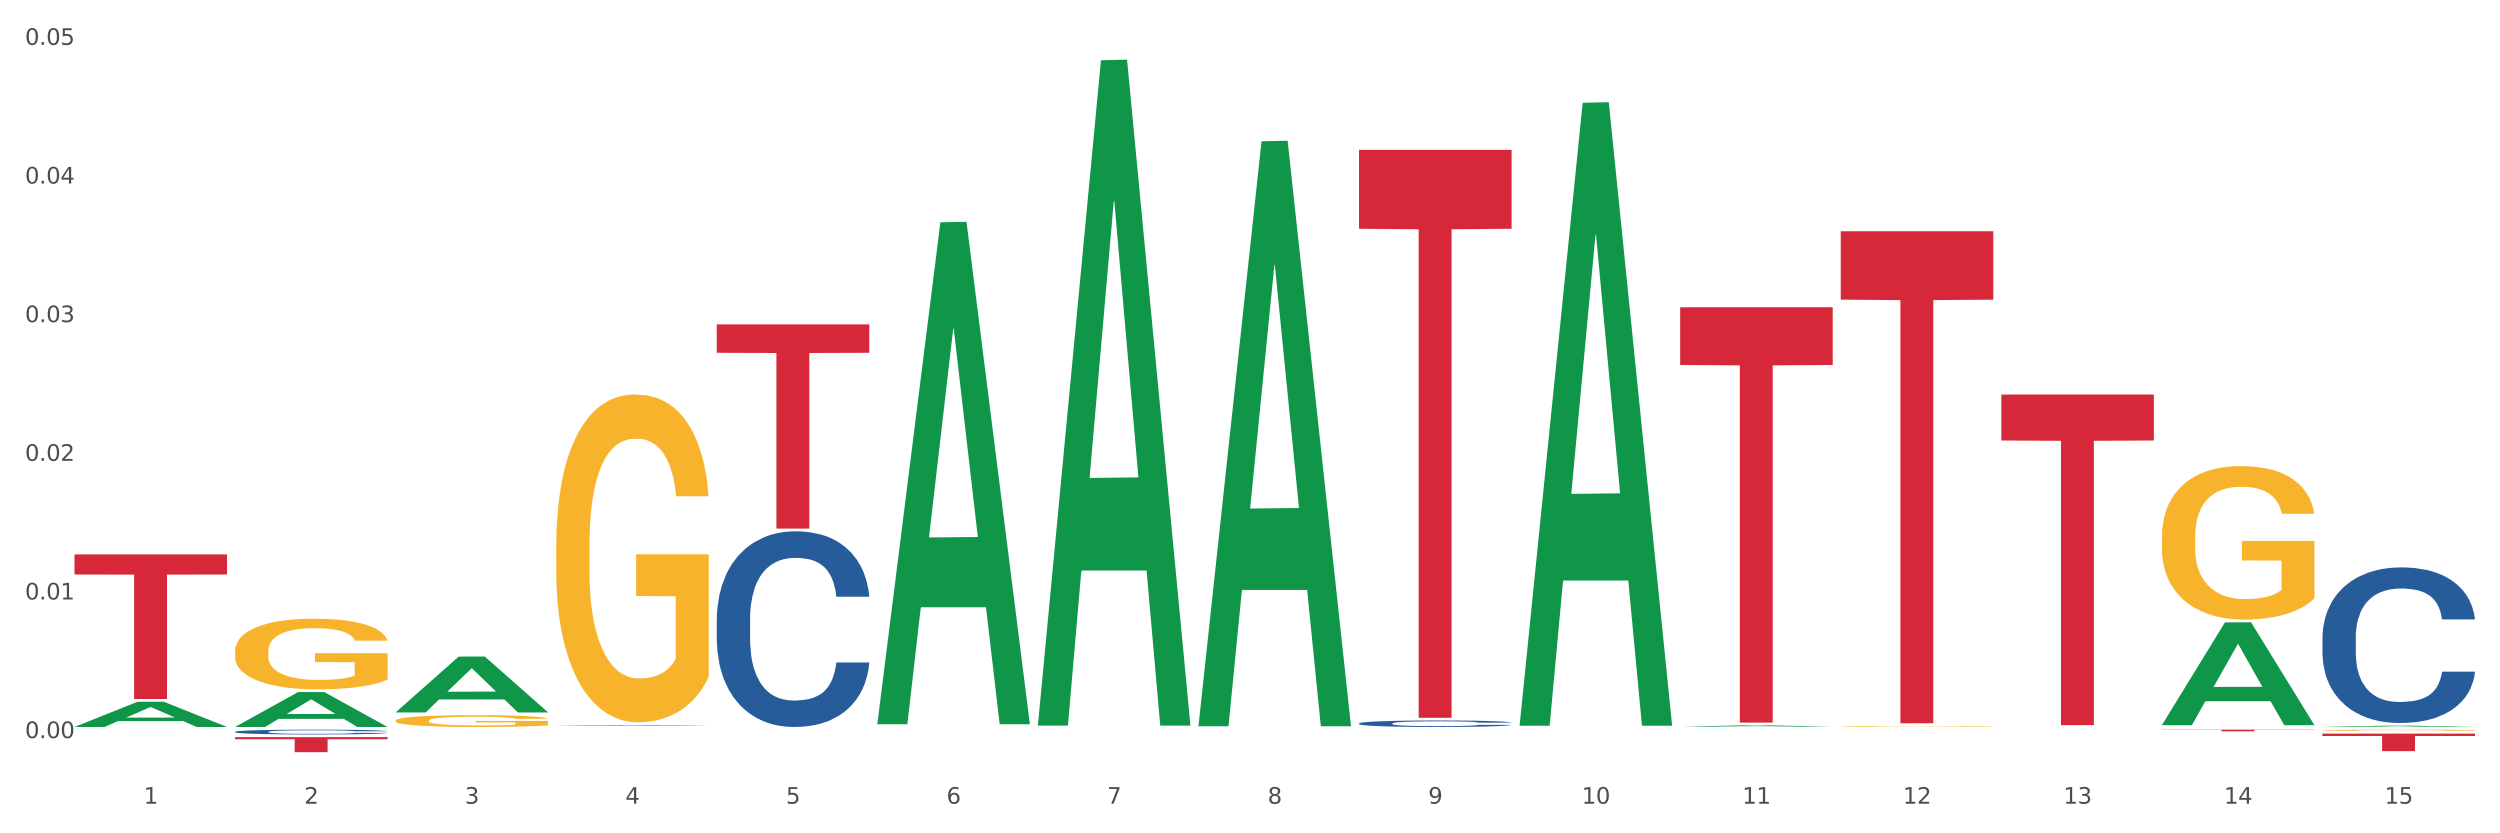
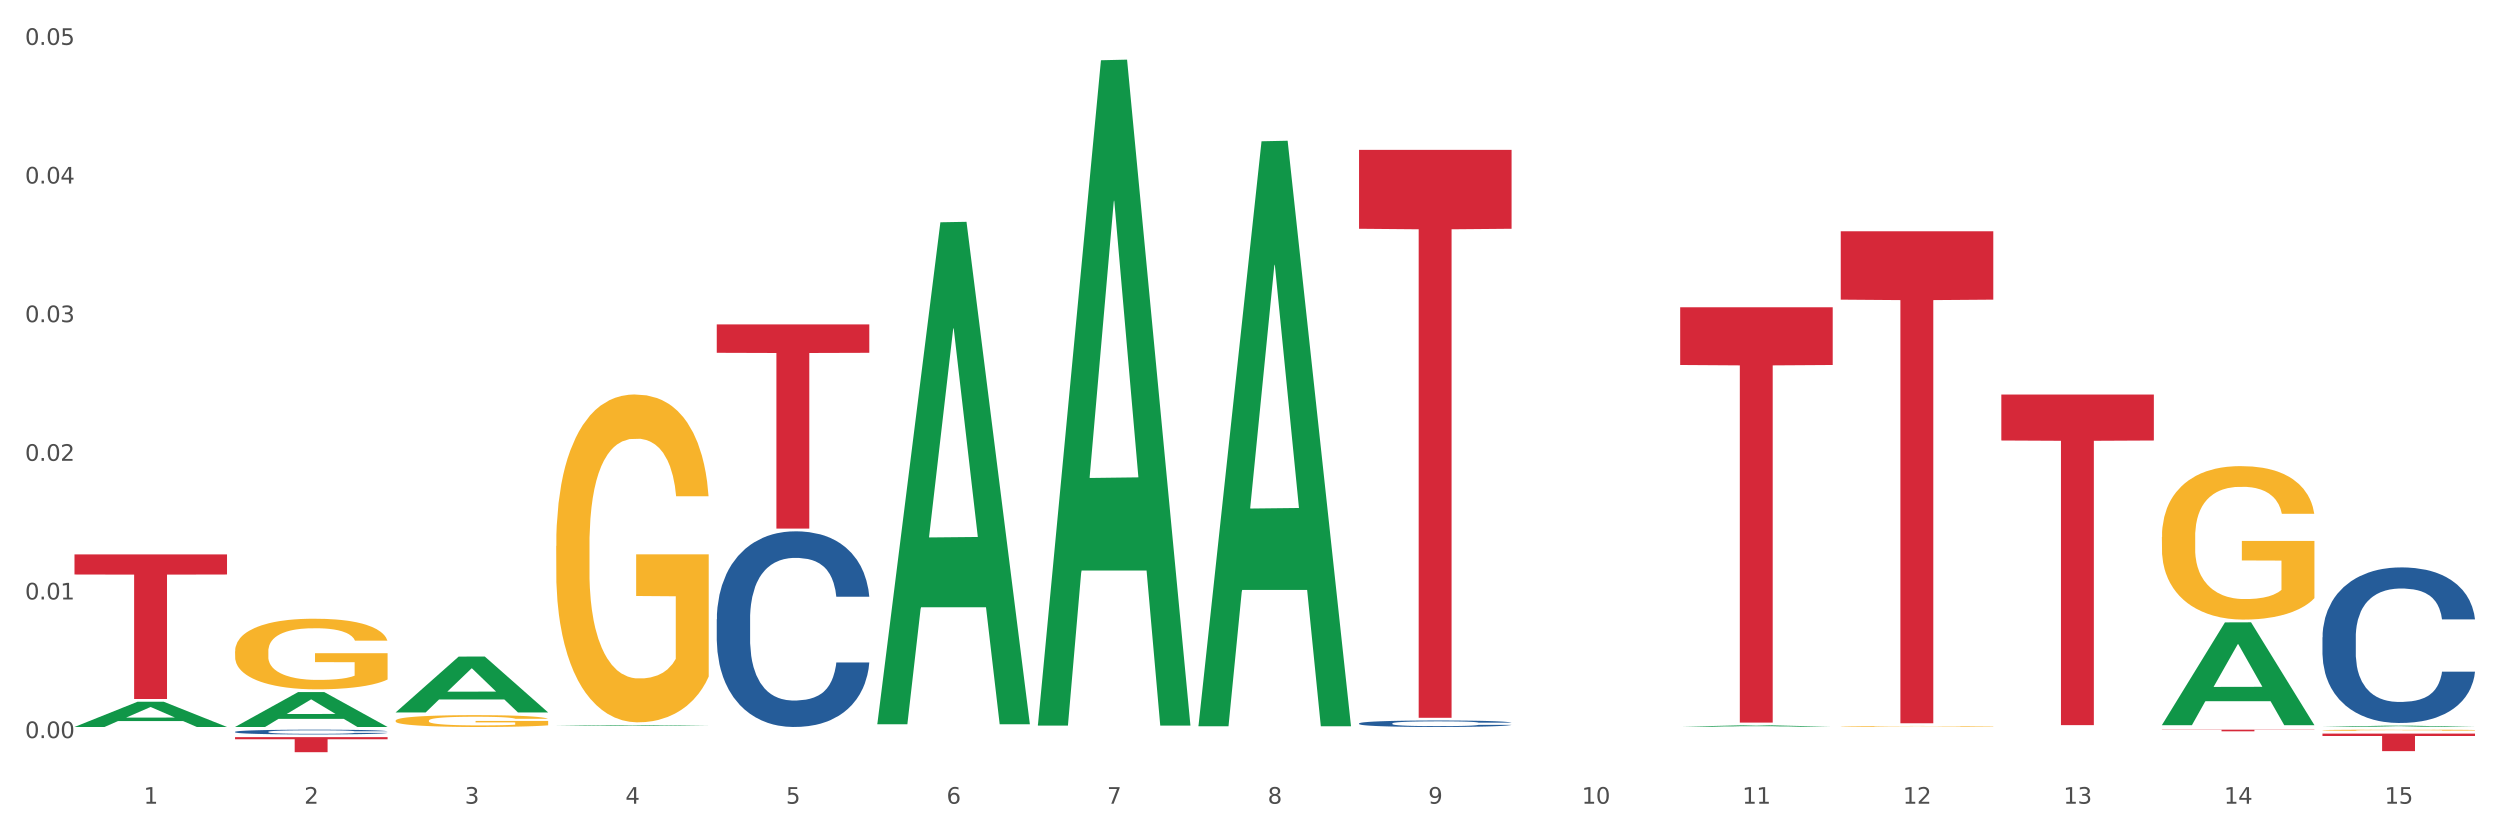
<svg xmlns="http://www.w3.org/2000/svg" xmlns:xlink="http://www.w3.org/1999/xlink" width="1080pt" height="360pt" viewBox="0 0 1080 360" version="1.1">
  <rect x="0" y="0" width="1080" height="360" fill="#333333" stroke="none" />
  <defs>
    <style type="text/css">*{stroke-linejoin: round; stroke-linecap: butt}</style>
  </defs>
  <g id="figure_1">
    <g id="patch_1">
      <path d="M 0 360  L 1080 360  L 1080 0  L 0 0  z " style="fill: #ffffff; stroke: #ffffff; stroke-linejoin: miter" />
    </g>
    <g id="axes_1">
      <g id="matplotlib.axis_1">
        <g id="xtick_1">
          <g id="text_1">
            <g style="fill: #4d4d4d" transform="translate(62.07 347.204) scale(0.096 -0.096)">
              <defs>
                <path id="DejaVuSans-31" d="M 794 531  L 1825 531  L 1825 4091  L 703 3866  L 703 4441  L 1819 4666  L 2450 4666  L 2450 531  L 3481 531  L 3481 0  L 794 0  L 794 531  z " transform="scale(0.016)" />
              </defs>
              <use xlink:href="#DejaVuSans-31" />
            </g>
          </g>
        </g>
        <g id="xtick_2">
          <g id="text_2">
            <g style="fill: #4d4d4d" transform="translate(131.436 347.204) scale(0.096 -0.096)">
              <defs>
                <path id="DejaVuSans-32" d="M 1228 531  L 3431 531  L 3431 0  L 469 0  L 469 531  Q 828 903 1448 1529  Q 2069 2156 2228 2338  Q 2531 2678 2651 2914  Q 2772 3150 2772 3378  Q 2772 3750 2511 3984  Q 2250 4219 1831 4219  Q 1534 4219 1204 4116  Q 875 4013 500 3803  L 500 4441  Q 881 4594 1212 4672  Q 1544 4750 1819 4750  Q 2544 4750 2975 4387  Q 3406 4025 3406 3419  Q 3406 3131 3298 2873  Q 3191 2616 2906 2266  Q 2828 2175 2409 1742  Q 1991 1309 1228 531  z " transform="scale(0.016)" />
              </defs>
              <use xlink:href="#DejaVuSans-32" />
            </g>
          </g>
        </g>
        <g id="xtick_3">
          <g id="text_3">
            <g style="fill: #4d4d4d" transform="translate(200.802 347.204) scale(0.096 -0.096)">
              <defs>
                <path id="DejaVuSans-33" d="M 2597 2516  Q 3050 2419 3304 2112  Q 3559 1806 3559 1356  Q 3559 666 3084 287  Q 2609 -91 1734 -91  Q 1441 -91 1130 -33  Q 819 25 488 141  L 488 750  Q 750 597 1062 519  Q 1375 441 1716 441  Q 2309 441 2620 675  Q 2931 909 2931 1356  Q 2931 1769 2642 2001  Q 2353 2234 1838 2234  L 1294 2234  L 1294 2753  L 1863 2753  Q 2328 2753 2575 2939  Q 2822 3125 2822 3475  Q 2822 3834 2567 4026  Q 2313 4219 1838 4219  Q 1578 4219 1281 4162  Q 984 4106 628 3988  L 628 4550  Q 988 4650 1302 4700  Q 1616 4750 1894 4750  Q 2613 4750 3031 4423  Q 3450 4097 3450 3541  Q 3450 3153 3228 2886  Q 3006 2619 2597 2516  z " transform="scale(0.016)" />
              </defs>
              <use xlink:href="#DejaVuSans-33" />
            </g>
          </g>
        </g>
        <g id="xtick_4">
          <g id="text_4">
            <g style="fill: #4d4d4d" transform="translate(270.169 347.204) scale(0.096 -0.096)">
              <defs>
                <path id="DejaVuSans-34" d="M 2419 4116  L 825 1625  L 2419 1625  L 2419 4116  z M 2253 4666  L 3047 4666  L 3047 1625  L 3713 1625  L 3713 1100  L 3047 1100  L 3047 0  L 2419 0  L 2419 1100  L 313 1100  L 313 1709  L 2253 4666  z " transform="scale(0.016)" />
              </defs>
              <use xlink:href="#DejaVuSans-34" />
            </g>
          </g>
        </g>
        <g id="xtick_5">
          <g id="text_5">
            <g style="fill: #4d4d4d" transform="translate(339.535 347.204) scale(0.096 -0.096)">
              <defs>
                <path id="DejaVuSans-35" d="M 691 4666  L 3169 4666  L 3169 4134  L 1269 4134  L 1269 2991  Q 1406 3038 1543 3061  Q 1681 3084 1819 3084  Q 2600 3084 3056 2656  Q 3513 2228 3513 1497  Q 3513 744 3044 326  Q 2575 -91 1722 -91  Q 1428 -91 1123 -41  Q 819 9 494 109  L 494 744  Q 775 591 1075 516  Q 1375 441 1709 441  Q 2250 441 2565 725  Q 2881 1009 2881 1497  Q 2881 1984 2565 2268  Q 2250 2553 1709 2553  Q 1456 2553 1204 2497  Q 953 2441 691 2322  L 691 4666  z " transform="scale(0.016)" />
              </defs>
              <use xlink:href="#DejaVuSans-35" />
            </g>
          </g>
        </g>
        <g id="xtick_6">
          <g id="text_6">
            <g style="fill: #4d4d4d" transform="translate(408.901 347.204) scale(0.096 -0.096)">
              <defs>
                <path id="DejaVuSans-36" d="M 2113 2584  Q 1688 2584 1439 2293  Q 1191 2003 1191 1497  Q 1191 994 1439 701  Q 1688 409 2113 409  Q 2538 409 2786 701  Q 3034 994 3034 1497  Q 3034 2003 2786 2293  Q 2538 2584 2113 2584  z M 3366 4563  L 3366 3988  Q 3128 4100 2886 4159  Q 2644 4219 2406 4219  Q 1781 4219 1451 3797  Q 1122 3375 1075 2522  Q 1259 2794 1537 2939  Q 1816 3084 2150 3084  Q 2853 3084 3261 2657  Q 3669 2231 3669 1497  Q 3669 778 3244 343  Q 2819 -91 2113 -91  Q 1303 -91 875 529  Q 447 1150 447 2328  Q 447 3434 972 4092  Q 1497 4750 2381 4750  Q 2619 4750 2861 4703  Q 3103 4656 3366 4563  z " transform="scale(0.016)" />
              </defs>
              <use xlink:href="#DejaVuSans-36" />
            </g>
          </g>
        </g>
        <g id="xtick_7">
          <g id="text_7">
            <g style="fill: #4d4d4d" transform="translate(478.267 347.204) scale(0.096 -0.096)">
              <defs>
                <path id="DejaVuSans-37" d="M 525 4666  L 3525 4666  L 3525 4397  L 1831 0  L 1172 0  L 2766 4134  L 525 4134  L 525 4666  z " transform="scale(0.016)" />
              </defs>
              <use xlink:href="#DejaVuSans-37" />
            </g>
          </g>
        </g>
        <g id="xtick_8">
          <g id="text_8">
            <g style="fill: #4d4d4d" transform="translate(547.634 347.204) scale(0.096 -0.096)">
              <defs>
                <path id="DejaVuSans-38" d="M 2034 2216  Q 1584 2216 1326 1975  Q 1069 1734 1069 1313  Q 1069 891 1326 650  Q 1584 409 2034 409  Q 2484 409 2743 651  Q 3003 894 3003 1313  Q 3003 1734 2745 1975  Q 2488 2216 2034 2216  z M 1403 2484  Q 997 2584 770 2862  Q 544 3141 544 3541  Q 544 4100 942 4425  Q 1341 4750 2034 4750  Q 2731 4750 3128 4425  Q 3525 4100 3525 3541  Q 3525 3141 3298 2862  Q 3072 2584 2669 2484  Q 3125 2378 3379 2068  Q 3634 1759 3634 1313  Q 3634 634 3220 271  Q 2806 -91 2034 -91  Q 1263 -91 848 271  Q 434 634 434 1313  Q 434 1759 690 2068  Q 947 2378 1403 2484  z M 1172 3481  Q 1172 3119 1398 2916  Q 1625 2713 2034 2713  Q 2441 2713 2670 2916  Q 2900 3119 2900 3481  Q 2900 3844 2670 4047  Q 2441 4250 2034 4250  Q 1625 4250 1398 4047  Q 1172 3844 1172 3481  z " transform="scale(0.016)" />
              </defs>
              <use xlink:href="#DejaVuSans-38" />
            </g>
          </g>
        </g>
        <g id="xtick_9">
          <g id="text_9">
            <g style="fill: #4d4d4d" transform="translate(617 347.204) scale(0.096 -0.096)">
              <defs>
                <path id="DejaVuSans-39" d="M 703 97  L 703 672  Q 941 559 1184 500  Q 1428 441 1663 441  Q 2288 441 2617 861  Q 2947 1281 2994 2138  Q 2813 1869 2534 1725  Q 2256 1581 1919 1581  Q 1219 1581 811 2004  Q 403 2428 403 3163  Q 403 3881 828 4315  Q 1253 4750 1959 4750  Q 2769 4750 3195 4129  Q 3622 3509 3622 2328  Q 3622 1225 3098 567  Q 2575 -91 1691 -91  Q 1453 -91 1209 -44  Q 966 3 703 97  z M 1959 2075  Q 2384 2075 2632 2365  Q 2881 2656 2881 3163  Q 2881 3666 2632 3958  Q 2384 4250 1959 4250  Q 1534 4250 1286 3958  Q 1038 3666 1038 3163  Q 1038 2656 1286 2365  Q 1534 2075 1959 2075  z " transform="scale(0.016)" />
              </defs>
              <use xlink:href="#DejaVuSans-39" />
            </g>
          </g>
        </g>
        <g id="xtick_10">
          <g id="text_10">
            <g style="fill: #4d4d4d" transform="translate(683.312 347.204) scale(0.096 -0.096)">
              <defs>
                <path id="DejaVuSans-30" d="M 2034 4250  Q 1547 4250 1301 3770  Q 1056 3291 1056 2328  Q 1056 1369 1301 889  Q 1547 409 2034 409  Q 2525 409 2770 889  Q 3016 1369 3016 2328  Q 3016 3291 2770 3770  Q 2525 4250 2034 4250  z M 2034 4750  Q 2819 4750 3233 4129  Q 3647 3509 3647 2328  Q 3647 1150 3233 529  Q 2819 -91 2034 -91  Q 1250 -91 836 529  Q 422 1150 422 2328  Q 422 3509 836 4129  Q 1250 4750 2034 4750  z " transform="scale(0.016)" />
              </defs>
              <use xlink:href="#DejaVuSans-31" />
              <use xlink:href="#DejaVuSans-30" transform="translate(63.623 0)" />
            </g>
          </g>
        </g>
        <g id="xtick_11">
          <g id="text_11">
            <g style="fill: #4d4d4d" transform="translate(752.678 347.204) scale(0.096 -0.096)">
              <use xlink:href="#DejaVuSans-31" />
              <use xlink:href="#DejaVuSans-31" transform="translate(63.623 0)" />
            </g>
          </g>
        </g>
        <g id="xtick_12">
          <g id="text_12">
            <g style="fill: #4d4d4d" transform="translate(822.044 347.204) scale(0.096 -0.096)">
              <use xlink:href="#DejaVuSans-31" />
              <use xlink:href="#DejaVuSans-32" transform="translate(63.623 0)" />
            </g>
          </g>
        </g>
        <g id="xtick_13">
          <g id="text_13">
            <g style="fill: #4d4d4d" transform="translate(891.411 347.204) scale(0.096 -0.096)">
              <use xlink:href="#DejaVuSans-31" />
              <use xlink:href="#DejaVuSans-33" transform="translate(63.623 0)" />
            </g>
          </g>
        </g>
        <g id="xtick_14">
          <g id="text_14">
            <g style="fill: #4d4d4d" transform="translate(960.777 347.204) scale(0.096 -0.096)">
              <use xlink:href="#DejaVuSans-31" />
              <use xlink:href="#DejaVuSans-34" transform="translate(63.623 0)" />
            </g>
          </g>
        </g>
        <g id="xtick_15">
          <g id="text_15">
            <g style="fill: #4d4d4d" transform="translate(1030.143 347.204) scale(0.096 -0.096)">
              <use xlink:href="#DejaVuSans-31" />
              <use xlink:href="#DejaVuSans-35" transform="translate(63.623 0)" />
            </g>
          </g>
        </g>
        <g id="xtick_16" />
        <g id="xtick_17" />
        <g id="xtick_18" />
        <g id="xtick_19" />
        <g id="xtick_20" />
        <g id="xtick_21" />
        <g id="xtick_22" />
        <g id="xtick_23" />
        <g id="xtick_24" />
        <g id="xtick_25" />
        <g id="xtick_26" />
        <g id="xtick_27" />
        <g id="xtick_28" />
        <g id="xtick_29" />
      </g>
      <g id="matplotlib.axis_2">
        <g id="ytick_1">
          <g id="text_16">
            <g style="fill: #4d4d4d" transform="translate(10.8 318.862) scale(0.096 -0.096)">
              <defs>
                <path id="DejaVuSans-2e" d="M 684 794  L 1344 794  L 1344 0  L 684 0  L 684 794  z " transform="scale(0.016)" />
              </defs>
              <use xlink:href="#DejaVuSans-30" />
              <use xlink:href="#DejaVuSans-2e" transform="translate(63.623 0)" />
              <use xlink:href="#DejaVuSans-30" transform="translate(95.41 0)" />
              <use xlink:href="#DejaVuSans-30" transform="translate(159.033 0)" />
            </g>
          </g>
        </g>
        <g id="ytick_2">
          <g id="text_17">
            <g style="fill: #4d4d4d" transform="translate(10.8 258.968) scale(0.096 -0.096)">
              <use xlink:href="#DejaVuSans-30" />
              <use xlink:href="#DejaVuSans-2e" transform="translate(63.623 0)" />
              <use xlink:href="#DejaVuSans-30" transform="translate(95.41 0)" />
              <use xlink:href="#DejaVuSans-31" transform="translate(159.033 0)" />
            </g>
          </g>
        </g>
        <g id="ytick_3">
          <g id="text_18">
            <g style="fill: #4d4d4d" transform="translate(10.8 199.073) scale(0.096 -0.096)">
              <use xlink:href="#DejaVuSans-30" />
              <use xlink:href="#DejaVuSans-2e" transform="translate(63.623 0)" />
              <use xlink:href="#DejaVuSans-30" transform="translate(95.41 0)" />
              <use xlink:href="#DejaVuSans-32" transform="translate(159.033 0)" />
            </g>
          </g>
        </g>
        <g id="ytick_4">
          <g id="text_19">
            <g style="fill: #4d4d4d" transform="translate(10.8 139.179) scale(0.096 -0.096)">
              <use xlink:href="#DejaVuSans-30" />
              <use xlink:href="#DejaVuSans-2e" transform="translate(63.623 0)" />
              <use xlink:href="#DejaVuSans-30" transform="translate(95.41 0)" />
              <use xlink:href="#DejaVuSans-33" transform="translate(159.033 0)" />
            </g>
          </g>
        </g>
        <g id="ytick_5">
          <g id="text_20">
            <g style="fill: #4d4d4d" transform="translate(10.8 79.284) scale(0.096 -0.096)">
              <use xlink:href="#DejaVuSans-30" />
              <use xlink:href="#DejaVuSans-2e" transform="translate(63.623 0)" />
              <use xlink:href="#DejaVuSans-30" transform="translate(95.41 0)" />
              <use xlink:href="#DejaVuSans-34" transform="translate(159.033 0)" />
            </g>
          </g>
        </g>
        <g id="ytick_6">
          <g id="text_21">
            <g style="fill: #4d4d4d" transform="translate(10.8 19.39) scale(0.096 -0.096)">
              <use xlink:href="#DejaVuSans-30" />
              <use xlink:href="#DejaVuSans-2e" transform="translate(63.623 0)" />
              <use xlink:href="#DejaVuSans-30" transform="translate(95.41 0)" />
              <use xlink:href="#DejaVuSans-35" transform="translate(159.033 0)" />
            </g>
          </g>
        </g>
        <g id="ytick_7" />
        <g id="ytick_8" />
        <g id="ytick_9" />
        <g id="ytick_10" />
        <g id="ytick_11" />
      </g>
      <g id="PolyCollection_1">
        <path d="M 32.175 314.036  L 32.243 314.026  L 59.417 303.148  L 70.695 303.138  L 98.073 314.057  L 85.029 314.057  L 79.119 311.514  L 51.061 311.514  L 50.857 311.555  L 45.151 314.057  L 32.175 314.057  L 32.175 314.036  L 54.594 309.997  L 75.586 309.987  L 65.192 305.465  L 65.056 305.445  L 64.92 305.475  L 54.526 309.987  L 54.594 309.997  L 32.175 314.036  z " clip-path="url(#p5208fa9f87)" style="fill: #109648" />
        <path d="M 864.57 170.448  L 930.468 170.448  L 930.468 190.294  L 904.546 190.428  L 904.546 313.259  L 890.335 313.259  L 890.335 190.428  L 864.57 190.294  L 864.57 170.582  L 864.57 170.448  z " clip-path="url(#p5208fa9f87)" style="fill: #d62839" />
        <path d="M 795.203 99.909  L 861.101 99.909  L 861.101 129.447  L 835.179 129.646  L 835.179 312.459  L 820.969 312.459  L 820.969 129.646  L 795.203 129.447  L 795.203 100.109  L 795.203 99.909  z " clip-path="url(#p5208fa9f87)" style="fill: #d62839" />
        <path d="M 725.837 132.74  L 791.735 132.74  L 791.735 157.674  L 765.813 157.843  L 765.813 312.165  L 751.603 312.165  L 751.603 157.843  L 725.837 157.674  L 725.837 132.909  L 725.837 132.74  z " clip-path="url(#p5208fa9f87)" style="fill: #d62839" />
        <path d="M 587.105 64.729  L 653.003 64.729  L 653.003 98.826  L 627.081 99.056  L 627.081 310.089  L 612.871 310.089  L 612.871 99.056  L 587.105 98.826  L 587.105 64.959  L 587.105 64.729  z " clip-path="url(#p5208fa9f87)" style="fill: #d62839" />
        <path d="M 309.64 140.153  L 375.538 140.153  L 375.538 152.412  L 349.616 152.495  L 349.616 228.368  L 335.406 228.368  L 335.406 152.495  L 309.64 152.412  L 309.64 140.236  L 309.64 140.153  z " clip-path="url(#p5208fa9f87)" style="fill: #d62839" />
        <path d="M 101.541 318.445  L 167.439 318.445  L 167.439 319.349  L 141.517 319.355  L 141.517 324.95  L 127.307 324.95  L 127.307 319.355  L 101.541 319.349  L 101.541 318.451  L 101.541 318.445  z " clip-path="url(#p5208fa9f87)" style="fill: #d62839" />
        <path d="M 32.175 239.5  L 98.073 239.5  L 98.073 248.183  L 72.151 248.241  L 72.151 301.98  L 57.941 301.98  L 57.941 248.241  L 32.175 248.183  L 32.175 239.559  L 32.175 239.5  z " clip-path="url(#p5208fa9f87)" style="fill: #d62839" />
        <path d="M 1003.302 315.46  L 1003.38 315.459  L 1003.38 315.442  L 1003.535 315.427  L 1004.314 315.391  L 1005.481 315.36  L 1006.336 315.345  L 1007.192 315.331  L 1008.204 315.318  L 1009.448 315.305  L 1011.705 315.285  L 1013.105 315.275  L 1014.817 315.264  L 1017.929 315.249  L 1020.185 315.24  L 1022.519 315.233  L 1026.331 315.224  L 1028.821 315.22  L 1031.466 315.217  L 1034.656 315.215  L 1037.068 315.215  L 1042.358 315.216  L 1046.871 315.221  L 1049.049 315.224  L 1051.85 315.23  L 1053.328 315.234  L 1055.74 315.241  L 1058.23 315.252  L 1059.942 315.26  L 1062.509 315.277  L 1064.454 315.293  L 1066.244 315.314  L 1067.177 315.328  L 1067.877 315.341  L 1068.5 315.356  L 1069.122 315.379  L 1055.118 315.379  L 1054.573 315.362  L 1053.717 315.346  L 1052.473 315.331  L 1051.383 315.321  L 1049.516 315.309  L 1047.805 315.301  L 1046.015 315.296  L 1043.837 315.291  L 1042.125 315.288  L 1039.713 315.286  L 1034.967 315.287  L 1031.777 315.291  L 1029.599 315.296  L 1028.199 315.3  L 1026.954 315.305  L 1025.553 315.312  L 1023.919 315.322  L 1022.752 315.331  L 1021.585 315.343  L 1020.652 315.354  L 1019.796 315.368  L 1019.096 315.382  L 1018.551 315.397  L 1018.084 315.416  L 1017.695 315.446  L 1017.695 315.513  L 1017.851 315.528  L 1018.24 315.547  L 1018.707 315.562  L 1019.485 315.58  L 1020.185 315.592  L 1021.508 315.61  L 1022.986 315.624  L 1024.153 315.634  L 1025.32 315.641  L 1027.343 315.652  L 1029.599 315.661  L 1031.544 315.666  L 1034.189 315.671  L 1035.979 315.673  L 1037.535 315.674  L 1041.347 315.674  L 1044.07 315.672  L 1047.104 315.669  L 1049.438 315.665  L 1051.383 315.659  L 1053.562 315.651  L 1054.962 315.642  L 1054.962 315.541  L 1037.846 315.541  L 1037.846 315.473  L 1069.2 315.473  L 1069.2 315.671  L 1067.877 315.681  L 1066.399 315.69  L 1064.843 315.698  L 1062.509 315.709  L 1059.708 315.718  L 1057.219 315.725  L 1054.573 315.731  L 1051.461 315.736  L 1047.416 315.741  L 1044.926 315.743  L 1041.814 315.744  L 1038.157 315.745  L 1034.967 315.744  L 1031.855 315.742  L 1028.588 315.737  L 1025.398 315.731  L 1022.986 315.725  L 1020.574 315.717  L 1018.007 315.707  L 1015.984 315.697  L 1014.428 315.688  L 1012.716 315.677  L 1010.849 315.663  L 1009.448 315.65  L 1008.204 315.636  L 1006.881 315.619  L 1005.947 315.604  L 1005.014 315.585  L 1004.469 315.571  L 1003.847 315.549  L 1003.38 315.518  L 1003.302 315.46  z " clip-path="url(#p5208fa9f87)" style="fill: #f7b32b" />
        <path d="M 933.936 232.001  L 934.014 231.94  L 934.014 229.76  L 934.169 227.883  L 934.947 223.341  L 936.114 219.586  L 936.97 217.587  L 937.826 215.952  L 938.837 214.317  L 940.082 212.621  L 942.338 210.138  L 943.739 208.867  L 945.45 207.534  L 948.563 205.596  L 950.819 204.506  L 953.153 203.598  L 956.965 202.508  L 959.455 202.023  L 962.1 201.66  L 965.29 201.418  L 967.702 201.357  L 972.992 201.539  L 977.505 202.084  L 979.683 202.508  L 982.484 203.234  L 983.962 203.719  L 986.374 204.688  L 988.864 205.96  L 990.575 207.05  L 993.143 209.109  L 995.088 211.168  L 996.877 213.711  L 997.811 215.468  L 998.511 217.103  L 999.134 218.98  L 999.756 221.948  L 985.752 221.948  L 985.207 219.828  L 984.351 217.83  L 983.106 215.892  L 982.017 214.68  L 980.15 213.166  L 978.438 212.197  L 976.649 211.471  L 974.47 210.865  L 972.759 210.562  L 970.347 210.32  L 965.601 210.381  L 962.411 210.865  L 960.233 211.471  L 958.832 212.016  L 957.588 212.621  L 956.187 213.469  L 954.553 214.741  L 953.386 215.892  L 952.219 217.345  L 951.286 218.798  L 950.43 220.494  L 949.73 222.311  L 949.185 224.188  L 948.718 226.49  L 948.329 230.305  L 948.329 238.602  L 948.485 240.479  L 948.874 242.962  L 949.341 244.84  L 950.119 247.08  L 950.819 248.594  L 952.141 250.774  L 953.62 252.591  L 954.787 253.742  L 955.954 254.711  L 957.977 256.043  L 960.233 257.133  L 962.178 257.8  L 964.823 258.405  L 966.613 258.647  L 968.169 258.768  L 971.981 258.768  L 974.704 258.587  L 977.738 258.163  L 980.072 257.618  L 982.017 256.952  L 984.196 255.862  L 985.596 254.832  L 985.596 242.175  L 968.48 242.114  L 968.48 233.696  L 999.834 233.696  L 999.834 258.405  L 998.511 259.677  L 997.033 260.828  L 995.477 261.857  L 993.143 263.129  L 990.342 264.34  L 987.852 265.188  L 985.207 265.915  L 982.095 266.581  L 978.049 267.186  L 975.56 267.429  L 972.448 267.61  L 968.791 267.671  L 965.601 267.55  L 962.489 267.247  L 959.221 266.702  L 956.032 265.915  L 953.62 265.127  L 951.208 264.158  L 948.64 262.887  L 946.618 261.675  L 945.061 260.585  L 943.35 259.192  L 941.483 257.376  L 940.082 255.74  L 938.837 254.045  L 937.515 251.865  L 936.581 249.987  L 935.648 247.625  L 935.103 245.869  L 934.48 243.144  L 934.014 239.329  L 933.936 232.001  z " clip-path="url(#p5208fa9f87)" style="fill: #f7b32b" />
        <path d="M 795.203 313.787  L 795.281 313.787  L 795.281 313.775  L 795.437 313.764  L 796.215 313.739  L 797.382 313.718  L 798.238 313.707  L 799.094 313.698  L 800.105 313.689  L 801.35 313.68  L 803.606 313.666  L 805.006 313.659  L 806.718 313.651  L 809.83 313.641  L 812.086 313.635  L 814.42 313.629  L 818.233 313.623  L 820.722 313.621  L 823.368 313.619  L 826.557 313.617  L 828.969 313.617  L 834.26 313.618  L 838.772 313.621  L 840.951 313.623  L 843.752 313.627  L 845.23 313.63  L 847.642 313.636  L 850.131 313.643  L 851.843 313.649  L 854.41 313.66  L 856.355 313.672  L 858.145 313.686  L 859.078 313.695  L 859.779 313.705  L 860.401 313.715  L 861.024 313.731  L 847.019 313.731  L 846.475 313.72  L 845.619 313.709  L 844.374 313.698  L 843.285 313.691  L 841.418 313.683  L 839.706 313.677  L 837.916 313.673  L 835.738 313.67  L 834.026 313.668  L 831.615 313.667  L 826.869 313.667  L 823.679 313.67  L 821.5 313.673  L 820.1 313.676  L 818.855 313.68  L 817.455 313.684  L 815.821 313.691  L 814.654 313.698  L 813.487 313.706  L 812.553 313.714  L 811.697 313.723  L 810.997 313.733  L 810.453 313.744  L 809.986 313.757  L 809.597 313.778  L 809.597 313.824  L 809.752 313.834  L 810.141 313.848  L 810.608 313.859  L 811.386 313.871  L 812.086 313.88  L 813.409 313.892  L 814.887 313.902  L 816.054 313.908  L 817.221 313.914  L 819.244 313.921  L 821.5 313.927  L 823.445 313.931  L 826.091 313.934  L 827.88 313.935  L 829.436 313.936  L 833.248 313.936  L 835.971 313.935  L 839.006 313.933  L 841.34 313.93  L 843.285 313.926  L 845.463 313.92  L 846.864 313.914  L 846.864 313.844  L 829.747 313.844  L 829.747 313.797  L 861.101 313.797  L 861.101 313.934  L 859.779 313.941  L 858.3 313.948  L 856.744 313.953  L 854.41 313.96  L 851.61 313.967  L 849.12 313.972  L 846.475 313.976  L 843.363 313.98  L 839.317 313.983  L 836.827 313.984  L 833.715 313.985  L 830.059 313.986  L 826.869 313.985  L 823.757 313.983  L 820.489 313.98  L 817.299 313.976  L 814.887 313.972  L 812.475 313.966  L 809.908 313.959  L 807.885 313.952  L 806.329 313.946  L 804.617 313.939  L 802.75 313.928  L 801.35 313.919  L 800.105 313.91  L 798.782 313.898  L 797.849 313.887  L 796.915 313.874  L 796.37 313.864  L 795.748 313.849  L 795.281 313.828  L 795.203 313.787  z " clip-path="url(#p5208fa9f87)" style="fill: #f7b32b" />
        <path d="M 240.274 235.862  L 240.351 235.733  L 240.351 231.076  L 240.507 227.066  L 241.285 217.364  L 242.452 209.344  L 243.308 205.075  L 244.164 201.582  L 245.175 198.089  L 246.42 194.467  L 248.676 189.163  L 250.077 186.447  L 251.788 183.601  L 254.9 179.462  L 257.157 177.133  L 259.491 175.193  L 263.303 172.864  L 265.793 171.829  L 268.438 171.053  L 271.628 170.536  L 274.04 170.406  L 279.33 170.794  L 283.843 171.959  L 286.021 172.864  L 288.822 174.416  L 290.3 175.451  L 292.712 177.521  L 295.202 180.238  L 296.913 182.566  L 299.481 186.964  L 301.426 191.363  L 303.215 196.796  L 304.149 200.547  L 304.849 204.04  L 305.471 208.05  L 306.094 214.389  L 292.089 214.389  L 291.545 209.861  L 290.689 205.592  L 289.444 201.453  L 288.355 198.865  L 286.488 195.631  L 284.776 193.562  L 282.987 192.009  L 280.808 190.716  L 279.097 190.069  L 276.685 189.552  L 271.939 189.681  L 268.749 190.716  L 266.571 192.009  L 265.17 193.174  L 263.925 194.467  L 262.525 196.278  L 260.891 198.995  L 259.724 201.453  L 258.557 204.557  L 257.623 207.662  L 256.768 211.284  L 256.067 215.165  L 255.523 219.175  L 255.056 224.091  L 254.667 232.24  L 254.667 249.962  L 254.823 253.973  L 255.212 259.276  L 255.678 263.287  L 256.456 268.073  L 257.157 271.307  L 258.479 275.964  L 259.957 279.845  L 261.124 282.302  L 262.291 284.372  L 264.314 287.218  L 266.571 289.546  L 268.516 290.969  L 271.161 292.263  L 272.95 292.78  L 274.506 293.039  L 278.319 293.039  L 281.042 292.651  L 284.076 291.746  L 286.41 290.581  L 288.355 289.158  L 290.533 286.83  L 291.934 284.631  L 291.934 257.595  L 274.818 257.465  L 274.818 239.484  L 306.172 239.484  L 306.172 292.263  L 304.849 294.98  L 303.371 297.437  L 301.815 299.637  L 299.481 302.353  L 296.68 304.94  L 294.19 306.751  L 291.545 308.304  L 288.433 309.727  L 284.387 311.02  L 281.897 311.538  L 278.785 311.926  L 275.129 312.055  L 271.939 311.796  L 268.827 311.15  L 265.559 309.985  L 262.369 308.304  L 259.957 306.622  L 257.546 304.552  L 254.978 301.836  L 252.955 299.248  L 251.399 296.92  L 249.688 293.945  L 247.82 290.064  L 246.42 286.571  L 245.175 282.949  L 243.853 278.292  L 242.919 274.282  L 241.985 269.237  L 241.441 265.486  L 240.818 259.664  L 240.351 251.515  L 240.274 235.862  z " clip-path="url(#p5208fa9f87)" style="fill: #f7b32b" />
        <path d="M 933.936 315.215  L 999.834 315.215  L 999.834 315.314  L 973.912 315.315  L 973.912 315.931  L 959.702 315.931  L 959.702 315.315  L 933.936 315.314  L 933.936 315.215  L 933.936 315.215  z " clip-path="url(#p5208fa9f87)" style="fill: #d62839" />
        <path d="M 101.541 281.388  L 101.619 281.36  L 101.619 280.357  L 101.775 279.493  L 102.553 277.402  L 103.72 275.674  L 104.575 274.754  L 105.431 274.002  L 106.443 273.249  L 107.688 272.469  L 109.944 271.326  L 111.344 270.741  L 113.056 270.127  L 116.168 269.236  L 118.424 268.734  L 120.758 268.316  L 124.57 267.814  L 127.06 267.591  L 129.705 267.424  L 132.895 267.312  L 135.307 267.284  L 140.598 267.368  L 145.11 267.619  L 147.289 267.814  L 150.089 268.149  L 151.568 268.371  L 153.979 268.817  L 156.469 269.403  L 158.181 269.904  L 160.748 270.852  L 162.693 271.8  L 164.483 272.97  L 165.416 273.779  L 166.117 274.531  L 166.739 275.395  L 167.361 276.761  L 153.357 276.761  L 152.812 275.786  L 151.957 274.866  L 150.712 273.974  L 149.623 273.416  L 147.755 272.72  L 146.044 272.274  L 144.254 271.939  L 142.076 271.66  L 140.364 271.521  L 137.952 271.41  L 133.206 271.437  L 130.017 271.66  L 127.838 271.939  L 126.438 272.19  L 125.193 272.469  L 123.792 272.859  L 122.159 273.444  L 120.992 273.974  L 119.825 274.643  L 118.891 275.312  L 118.035 276.092  L 117.335 276.928  L 116.79 277.792  L 116.324 278.851  L 115.935 280.607  L 115.935 284.426  L 116.09 285.29  L 116.479 286.433  L 116.946 287.297  L 117.724 288.328  L 118.424 289.025  L 119.747 290.028  L 121.225 290.864  L 122.392 291.394  L 123.559 291.84  L 125.582 292.453  L 127.838 292.955  L 129.783 293.261  L 132.428 293.54  L 134.218 293.652  L 135.774 293.707  L 139.586 293.707  L 142.309 293.624  L 145.343 293.429  L 147.678 293.178  L 149.623 292.871  L 151.801 292.37  L 153.201 291.896  L 153.201 286.07  L 136.085 286.043  L 136.085 282.168  L 167.439 282.168  L 167.439 293.54  L 166.117 294.126  L 164.638 294.655  L 163.082 295.129  L 160.748 295.714  L 157.947 296.272  L 155.458 296.662  L 152.812 296.996  L 149.7 297.303  L 145.655 297.582  L 143.165 297.693  L 140.053 297.777  L 136.396 297.805  L 133.206 297.749  L 130.094 297.61  L 126.827 297.359  L 123.637 296.996  L 121.225 296.634  L 118.813 296.188  L 116.246 295.603  L 114.223 295.045  L 112.667 294.544  L 110.955 293.903  L 109.088 293.066  L 107.688 292.314  L 106.443 291.533  L 105.12 290.53  L 104.186 289.666  L 103.253 288.579  L 102.708 287.771  L 102.086 286.516  L 101.619 284.76  L 101.541 281.388  z " clip-path="url(#p5208fa9f87)" style="fill: #f7b32b" />
        <path d="M 101.541 316.146  L 101.619 316.144  L 101.619 316.091  L 101.853 316.019  L 102.71 315.887  L 103.8 315.786  L 105.67 315.669  L 106.682 315.62  L 108.006 315.565  L 110.733 315.476  L 113.848 315.4  L 116.029 315.359  L 117.665 315.332  L 121.326 315.285  L 123.429 315.264  L 125.61 315.247  L 127.48 315.236  L 130.595 315.222  L 133.088 315.217  L 135.97 315.215  L 138.385 315.217  L 141.578 315.224  L 146.252 315.247  L 148.044 315.26  L 150.458 315.283  L 152.951 315.313  L 154.976 315.343  L 157.313 315.387  L 159.728 315.444  L 162.064 315.516  L 163.7 315.582  L 165.024 315.652  L 166.193 315.737  L 167.05 315.83  L 167.439 315.907  L 153.185 315.907  L 152.795 315.837  L 152.016 315.762  L 151.237 315.711  L 150.38 315.669  L 149.056 315.622  L 147.888 315.591  L 145.941 315.555  L 144.149 315.533  L 142.669 315.519  L 140.877 315.508  L 137.061 315.497  L 134.334 315.497  L 132.621 315.501  L 130.518 315.51  L 128.726 315.523  L 126.623 315.546  L 124.987 315.571  L 123.351 315.603  L 122.417 315.625  L 121.015 315.667  L 120.08 315.701  L 118.834 315.76  L 118.133 315.801  L 116.886 315.909  L 116.341 315.989  L 116.107 316.044  L 115.952 316.104  L 115.952 316.399  L 116.419 316.532  L 116.808 316.589  L 117.431 316.653  L 118.6 316.736  L 120.314 316.818  L 122.105 316.876  L 123.585 316.912  L 124.987 316.939  L 126.389 316.96  L 128.103 316.979  L 129.505 316.99  L 131.608 317.001  L 134.101 317.007  L 136.048 317.007  L 140.021 316.998  L 141.812 316.988  L 143.526 316.975  L 145.395 316.954  L 146.875 316.931  L 147.732 316.914  L 149.134 316.878  L 150.225 316.84  L 151.159 316.797  L 151.783 316.759  L 152.484 316.702  L 153.029 316.638  L 153.185 316.604  L 167.439 316.604  L 167.128 316.672  L 166.582 316.738  L 165.492 316.827  L 164.635 316.878  L 163.311 316.941  L 161.909 316.994  L 159.961 317.052  L 158.17 317.096  L 156.3 317.134  L 154.275 317.168  L 150.614 317.215  L 149.29 317.228  L 146.486 317.251  L 144.305 317.264  L 141.111 317.278  L 137.84 317.285  L 134.412 317.287  L 131.374 317.283  L 128.025 317.272  L 125.922 317.261  L 123.585 317.244  L 120.859 317.217  L 118.288 317.185  L 115.874 317.147  L 113.615 317.104  L 111.512 317.054  L 108.785 316.973  L 106.76 316.893  L 105.28 316.82  L 104.267 316.757  L 103.255 316.678  L 102.71 316.623  L 101.853 316.49  L 101.541 316.367  L 101.541 316.146  z " clip-path="url(#p5208fa9f87)" style="fill: #255c99" />
        <path d="M 170.907 311.306  L 170.985 311.301  L 170.985 311.133  L 171.141 310.989  L 171.919 310.638  L 173.086 310.349  L 173.942 310.195  L 174.798 310.068  L 175.809 309.942  L 177.054 309.812  L 179.31 309.62  L 180.71 309.522  L 182.422 309.419  L 185.534 309.27  L 187.79 309.186  L 190.124 309.116  L 193.937 309.032  L 196.426 308.994  L 199.072 308.966  L 202.261 308.948  L 204.673 308.943  L 209.964 308.957  L 214.476 308.999  L 216.655 309.032  L 219.456 309.088  L 220.934 309.125  L 223.346 309.2  L 225.835 309.298  L 227.547 309.382  L 230.114 309.541  L 232.059 309.7  L 233.849 309.896  L 234.783 310.031  L 235.483 310.157  L 236.105 310.302  L 236.728 310.531  L 222.723 310.531  L 222.179 310.367  L 221.323 310.213  L 220.078 310.064  L 218.989 309.97  L 217.122 309.854  L 215.41 309.779  L 213.62 309.723  L 211.442 309.676  L 209.73 309.653  L 207.319 309.634  L 202.573 309.639  L 199.383 309.676  L 197.204 309.723  L 195.804 309.765  L 194.559 309.812  L 193.159 309.877  L 191.525 309.975  L 190.358 310.064  L 189.191 310.176  L 188.257 310.288  L 187.401 310.419  L 186.701 310.559  L 186.157 310.704  L 185.69 310.881  L 185.301 311.175  L 185.301 311.815  L 185.456 311.96  L 185.845 312.151  L 186.312 312.296  L 187.09 312.469  L 187.79 312.586  L 189.113 312.754  L 190.591 312.894  L 191.758 312.983  L 192.925 313.057  L 194.948 313.16  L 197.204 313.244  L 199.149 313.296  L 201.795 313.342  L 203.584 313.361  L 205.14 313.37  L 208.952 313.37  L 211.675 313.356  L 214.71 313.324  L 217.044 313.282  L 218.989 313.23  L 221.167 313.146  L 222.568 313.067  L 222.568 312.091  L 205.451 312.086  L 205.451 311.437  L 236.805 311.437  L 236.805 313.342  L 235.483 313.44  L 234.004 313.529  L 232.448 313.609  L 230.114 313.707  L 227.314 313.8  L 224.824 313.865  L 222.179 313.921  L 219.067 313.973  L 215.021 314.02  L 212.531 314.038  L 209.419 314.052  L 205.763 314.057  L 202.573 314.048  L 199.461 314.024  L 196.193 313.982  L 193.003 313.921  L 190.591 313.861  L 188.179 313.786  L 185.612 313.688  L 183.589 313.595  L 182.033 313.51  L 180.321 313.403  L 178.454 313.263  L 177.054 313.137  L 175.809 313.006  L 174.486 312.838  L 173.553 312.693  L 172.619 312.511  L 172.074 312.376  L 171.452 312.165  L 170.985 311.871  L 170.907 311.306  z " clip-path="url(#p5208fa9f87)" style="fill: #f7b32b" />
        <path d="M 587.105 312.509  L 587.183 312.507  L 587.183 312.435  L 587.416 312.337  L 588.273 312.158  L 589.364 312.022  L 591.233 311.862  L 592.246 311.796  L 593.57 311.721  L 596.296 311.601  L 599.412 311.498  L 601.593 311.442  L 603.229 311.406  L 606.89 311.341  L 608.993 311.313  L 611.174 311.29  L 613.043 311.275  L 616.159 311.257  L 618.652 311.249  L 621.534 311.246  L 623.948 311.249  L 627.142 311.259  L 631.816 311.29  L 633.607 311.308  L 636.022 311.339  L 638.514 311.38  L 640.54 311.421  L 642.877 311.48  L 645.291 311.557  L 647.628 311.655  L 649.264 311.744  L 650.588 311.839  L 651.756 311.955  L 652.613 312.081  L 653.003 312.186  L 638.748 312.186  L 638.359 312.091  L 637.58 311.988  L 636.801 311.919  L 635.944 311.862  L 634.62 311.798  L 633.451 311.757  L 631.504 311.708  L 629.713 311.678  L 628.233 311.66  L 626.441 311.644  L 622.624 311.629  L 619.898 311.629  L 618.184 311.634  L 616.081 311.647  L 614.29 311.665  L 612.186 311.696  L 610.551 311.729  L 608.915 311.773  L 607.98 311.803  L 606.578 311.86  L 605.643 311.906  L 604.397 311.986  L 603.696 312.042  L 602.45 312.188  L 601.905 312.296  L 601.671 312.371  L 601.515 312.453  L 601.515 312.853  L 601.982 313.033  L 602.372 313.11  L 602.995 313.197  L 604.163 313.31  L 605.877 313.42  L 607.669 313.5  L 609.149 313.549  L 610.551 313.585  L 611.953 313.613  L 613.666 313.639  L 615.069 313.654  L 617.172 313.669  L 619.664 313.677  L 621.612 313.677  L 625.584 313.664  L 627.376 313.651  L 629.089 313.633  L 630.959 313.605  L 632.439 313.574  L 633.296 313.551  L 634.698 313.503  L 635.788 313.451  L 636.723 313.392  L 637.346 313.341  L 638.047 313.264  L 638.592 313.177  L 638.748 313.13  L 653.003 313.13  L 652.691 313.223  L 652.146 313.313  L 651.055 313.433  L 650.199 313.503  L 648.874 313.587  L 647.472 313.659  L 645.525 313.739  L 643.733 313.798  L 641.864 313.849  L 639.839 313.895  L 636.178 313.959  L 634.853 313.977  L 632.049 314.008  L 629.868 314.026  L 626.675 314.044  L 623.403 314.054  L 619.976 314.057  L 616.938 314.052  L 613.589 314.036  L 611.485 314.021  L 609.149 313.998  L 606.422 313.962  L 603.852 313.918  L 601.437 313.867  L 599.178 313.808  L 597.075 313.741  L 594.349 313.631  L 592.324 313.523  L 590.844 313.423  L 589.831 313.338  L 588.818 313.23  L 588.273 313.156  L 587.416 312.976  L 587.105 312.81  L 587.105 312.509  z " clip-path="url(#p5208fa9f87)" style="fill: #255c99" />
        <path d="M 101.541 314.029  L 101.609 314.014  L 128.784 298.977  L 140.061 298.962  L 167.439 314.057  L 154.395 314.057  L 148.485 310.542  L 120.427 310.542  L 120.224 310.599  L 114.517 314.057  L 101.541 314.057  L 101.541 314.029  L 123.96 308.444  L 144.952 308.43  L 134.558 302.18  L 134.422 302.151  L 134.286 302.194  L 123.892 308.43  L 123.96 308.444  L 101.541 314.029  z " clip-path="url(#p5208fa9f87)" style="fill: #109648" />
        <path d="M 170.907 307.74  L 170.975 307.717  L 198.15 283.644  L 209.427 283.621  L 236.805 307.785  L 223.762 307.785  L 217.851 302.158  L 189.794 302.158  L 189.59 302.249  L 183.883 307.785  L 170.907 307.785  L 170.907 307.74  L 193.326 298.8  L 214.319 298.777  L 203.924 288.771  L 203.788 288.726  L 203.653 288.794  L 193.258 298.777  L 193.326 298.8  L 170.907 307.74  z " clip-path="url(#p5208fa9f87)" style="fill: #109648" />
        <path d="M 240.274 313.621  L 240.342 313.621  L 267.516 313.213  L 278.793 313.213  L 306.172 313.622  L 293.128 313.622  L 287.217 313.527  L 259.16 313.527  L 258.956 313.528  L 253.249 313.622  L 240.274 313.622  L 240.274 313.621  L 262.693 313.47  L 283.685 313.47  L 273.291 313.3  L 273.155 313.299  L 273.019 313.3  L 262.625 313.47  L 262.693 313.47  L 240.274 313.621  z " clip-path="url(#p5208fa9f87)" style="fill: #109648" />
        <path d="M 379.006 312.482  L 379.074 312.279  L 406.248 96.025  L 417.526 95.821  L 444.904 312.89  L 431.86 312.89  L 425.95 262.343  L 397.892 262.343  L 397.689 263.158  L 391.982 312.89  L 379.006 312.89  L 379.006 312.482  L 401.425 232.177  L 422.417 231.973  L 412.023 142.089  L 411.887 141.681  L 411.751 142.292  L 401.357 231.973  L 401.425 232.177  L 379.006 312.482  z " clip-path="url(#p5208fa9f87)" style="fill: #109648" />
        <path d="M 448.372 312.92  L 448.44 312.65  L 475.615 26.03  L 486.892 25.759  L 514.27 313.461  L 501.227 313.461  L 495.316 246.465  L 467.259 246.465  L 467.055 247.546  L 461.348 313.461  L 448.372 313.461  L 448.372 312.92  L 470.791 206.484  L 491.783 206.214  L 481.389 87.082  L 481.253 86.541  L 481.117 87.352  L 470.723 206.214  L 470.791 206.484  L 448.372 312.92  z " clip-path="url(#p5208fa9f87)" style="fill: #109648" />
        <path d="M 517.739 313.265  L 517.806 313.027  L 544.981 61.032  L 556.258 60.794  L 583.636 313.74  L 570.593 313.74  L 564.682 254.838  L 536.625 254.838  L 536.421 255.788  L 530.714 313.74  L 517.739 313.74  L 517.739 313.265  L 540.157 219.687  L 561.15 219.449  L 550.755 114.709  L 550.62 114.233  L 550.484 114.946  L 540.089 219.449  L 540.157 219.687  L 517.739 313.265  z " clip-path="url(#p5208fa9f87)" style="fill: #109648" />
-         <path d="M 656.471 313.017  L 656.539 312.765  L 683.713 44.396  L 694.991 44.143  L 722.369 313.523  L 709.325 313.523  L 703.415 250.794  L 675.357 250.794  L 675.153 251.806  L 669.447 313.523  L 656.471 313.523  L 656.471 313.017  L 678.89 213.359  L 699.882 213.106  L 689.488 101.56  L 689.352 101.054  L 689.216 101.813  L 678.822 213.106  L 678.89 213.359  L 656.471 313.017  z " clip-path="url(#p5208fa9f87)" style="fill: #109648" />
        <path d="M 309.64 267.507  L 309.718 267.43  L 309.718 265.268  L 309.951 262.335  L 310.808 256.931  L 311.899 252.84  L 313.768 248.053  L 314.781 246.046  L 316.105 243.808  L 318.831 240.179  L 321.947 237.091  L 324.128 235.393  L 325.764 234.312  L 329.425 232.382  L 331.528 231.533  L 333.709 230.838  L 335.578 230.375  L 338.694 229.835  L 341.187 229.603  L 344.069 229.526  L 346.484 229.603  L 349.677 229.912  L 354.351 230.838  L 356.142 231.379  L 358.557 232.305  L 361.05 233.54  L 363.075 234.776  L 365.412 236.551  L 367.826 238.867  L 370.163 241.8  L 371.799 244.502  L 373.123 247.359  L 374.291 250.833  L 375.148 254.615  L 375.538 257.78  L 361.283 257.78  L 360.894 254.924  L 360.115 251.836  L 359.336 249.752  L 358.479 248.053  L 357.155 246.123  L 355.987 244.888  L 354.039 243.422  L 352.248 242.495  L 350.768 241.955  L 348.976 241.492  L 345.159 241.028  L 342.433 241.028  L 340.719 241.183  L 338.616 241.569  L 336.825 242.109  L 334.722 243.036  L 333.086 244.039  L 331.45 245.352  L 330.515 246.278  L 329.113 247.976  L 328.179 249.366  L 326.932 251.759  L 326.231 253.457  L 324.985 257.857  L 324.44 261.1  L 324.206 263.338  L 324.05 265.809  L 324.05 277.851  L 324.518 283.255  L 324.907 285.571  L 325.53 288.196  L 326.699 291.593  L 328.412 294.912  L 330.204 297.305  L 331.684 298.772  L 333.086 299.853  L 334.488 300.702  L 336.202 301.474  L 337.604 301.937  L 339.707 302.4  L 342.199 302.632  L 344.147 302.632  L 348.119 302.246  L 349.911 301.86  L 351.624 301.319  L 353.494 300.47  L 354.974 299.544  L 355.831 298.849  L 357.233 297.382  L 358.323 295.838  L 359.258 294.063  L 359.881 292.519  L 360.582 290.203  L 361.127 287.578  L 361.283 286.189  L 375.538 286.189  L 375.226 288.968  L 374.681 291.67  L 373.59 295.298  L 372.734 297.382  L 371.409 299.93  L 370.007 302.091  L 368.06 304.484  L 366.268 306.26  L 364.399 307.804  L 362.374 309.194  L 358.713 311.123  L 357.389 311.664  L 354.584 312.59  L 352.403 313.131  L 349.21 313.671  L 345.938 313.98  L 342.511 314.057  L 339.473 313.903  L 336.124 313.439  L 334.021 312.976  L 331.684 312.281  L 328.957 311.201  L 326.387 309.888  L 323.972 308.344  L 321.713 306.569  L 319.61 304.562  L 316.884 301.242  L 314.859 298  L 313.379 294.989  L 312.366 292.442  L 311.354 289.199  L 310.808 286.961  L 309.951 281.557  L 309.64 276.539  L 309.64 267.507  z " clip-path="url(#p5208fa9f87)" style="fill: #255c99" />
        <path d="M 1003.302 316.903  L 1069.2 316.903  L 1069.2 317.956  L 1043.278 317.964  L 1043.278 324.484  L 1029.068 324.484  L 1029.068 317.964  L 1003.302 317.956  L 1003.302 316.91  L 1003.302 316.903  z " clip-path="url(#p5208fa9f87)" style="fill: #d62839" />
        <path d="M 725.837 313.962  L 725.905 313.962  L 753.08 313.324  L 764.357 313.323  L 791.735 313.963  L 778.691 313.963  L 772.781 313.814  L 744.723 313.814  L 744.52 313.817  L 738.813 313.963  L 725.837 313.963  L 725.837 313.962  L 748.256 313.725  L 769.248 313.725  L 758.854 313.46  L 758.718 313.458  L 758.582 313.46  L 748.188 313.725  L 748.256 313.725  L 725.837 313.962  z " clip-path="url(#p5208fa9f87)" style="fill: #109648" />
        <path d="M 933.936 313.189  L 934.004 313.147  L 961.178 268.87  L 972.456 268.829  L 999.834 313.272  L 986.79 313.272  L 980.88 302.923  L 952.822 302.923  L 952.618 303.09  L 946.912 313.272  L 933.936 313.272  L 933.936 313.189  L 956.355 296.747  L 977.347 296.705  L 966.953 278.302  L 966.817 278.218  L 966.681 278.343  L 956.287 296.705  L 956.355 296.747  L 933.936 313.189  z " clip-path="url(#p5208fa9f87)" style="fill: #109648" />
        <path d="M 1003.302 314.056  L 1003.37 314.055  L 1030.544 313.491  L 1041.822 313.49  L 1069.2 314.057  L 1056.156 314.057  L 1050.246 313.925  L 1022.188 313.925  L 1021.984 313.927  L 1016.278 314.057  L 1003.302 314.057  L 1003.302 314.056  L 1025.721 313.846  L 1046.713 313.846  L 1036.319 313.611  L 1036.183 313.61  L 1036.047 313.612  L 1025.653 313.846  L 1025.721 313.846  L 1003.302 314.056  z " clip-path="url(#p5208fa9f87)" style="fill: #109648" />
        <path d="M 1003.302 275.317  L 1003.38 275.255  L 1003.38 273.536  L 1003.614 271.204  L 1004.47 266.907  L 1005.561 263.653  L 1007.43 259.847  L 1008.443 258.251  L 1009.767 256.471  L 1012.494 253.586  L 1015.609 251.13  L 1017.79 249.78  L 1019.426 248.921  L 1023.087 247.386  L 1025.19 246.711  L 1027.371 246.158  L 1029.241 245.79  L 1032.356 245.36  L 1034.849 245.176  L 1037.731 245.115  L 1040.146 245.176  L 1043.339 245.422  L 1048.013 246.158  L 1049.805 246.588  L 1052.219 247.324  L 1054.712 248.307  L 1056.737 249.289  L 1059.074 250.701  L 1061.489 252.542  L 1063.825 254.875  L 1065.461 257.023  L 1066.785 259.295  L 1067.954 262.057  L 1068.811 265.065  L 1069.2 267.582  L 1054.945 267.582  L 1054.556 265.311  L 1053.777 262.855  L 1052.998 261.198  L 1052.141 259.847  L 1050.817 258.313  L 1049.649 257.33  L 1047.701 256.164  L 1045.91 255.427  L 1044.43 254.998  L 1042.638 254.629  L 1038.822 254.261  L 1036.095 254.261  L 1034.382 254.384  L 1032.278 254.691  L 1030.487 255.121  L 1028.384 255.857  L 1026.748 256.655  L 1025.112 257.699  L 1024.178 258.435  L 1022.775 259.786  L 1021.841 260.891  L 1020.594 262.794  L 1019.893 264.144  L 1018.647 267.643  L 1018.102 270.221  L 1017.868 272.002  L 1017.712 273.966  L 1017.712 283.542  L 1018.18 287.839  L 1018.569 289.681  L 1019.192 291.768  L 1020.361 294.469  L 1022.074 297.109  L 1023.866 299.012  L 1025.346 300.178  L 1026.748 301.037  L 1028.15 301.713  L 1029.864 302.326  L 1031.266 302.695  L 1033.369 303.063  L 1035.862 303.247  L 1037.809 303.247  L 1041.781 302.94  L 1043.573 302.633  L 1045.287 302.204  L 1047.156 301.528  L 1048.636 300.792  L 1049.493 300.239  L 1050.895 299.073  L 1051.986 297.845  L 1052.92 296.433  L 1053.543 295.206  L 1054.244 293.364  L 1054.79 291.277  L 1054.945 290.172  L 1069.2 290.172  L 1068.888 292.382  L 1068.343 294.53  L 1067.253 297.416  L 1066.396 299.073  L 1065.072 301.099  L 1063.67 302.818  L 1061.722 304.72  L 1059.931 306.132  L 1058.061 307.36  L 1056.036 308.465  L 1052.375 310  L 1051.051 310.429  L 1048.247 311.166  L 1046.066 311.596  L 1042.872 312.025  L 1039.6 312.271  L 1036.173 312.332  L 1033.135 312.21  L 1029.786 311.841  L 1027.683 311.473  L 1025.346 310.92  L 1022.62 310.061  L 1020.049 309.017  L 1017.634 307.79  L 1015.376 306.378  L 1013.272 304.782  L 1010.546 302.142  L 1008.521 299.564  L 1007.041 297.17  L 1006.028 295.144  L 1005.016 292.566  L 1004.47 290.786  L 1003.614 286.489  L 1003.302 282.499  L 1003.302 275.317  z " clip-path="url(#p5208fa9f87)" style="fill: #255c99" />
      </g>
    </g>
  </g>
  <defs>
    <clipPath id="p5208fa9f87">
      <rect x="32.175" y="10.8" width="1037.025" height="329.109" />
    </clipPath>
  </defs>
</svg>